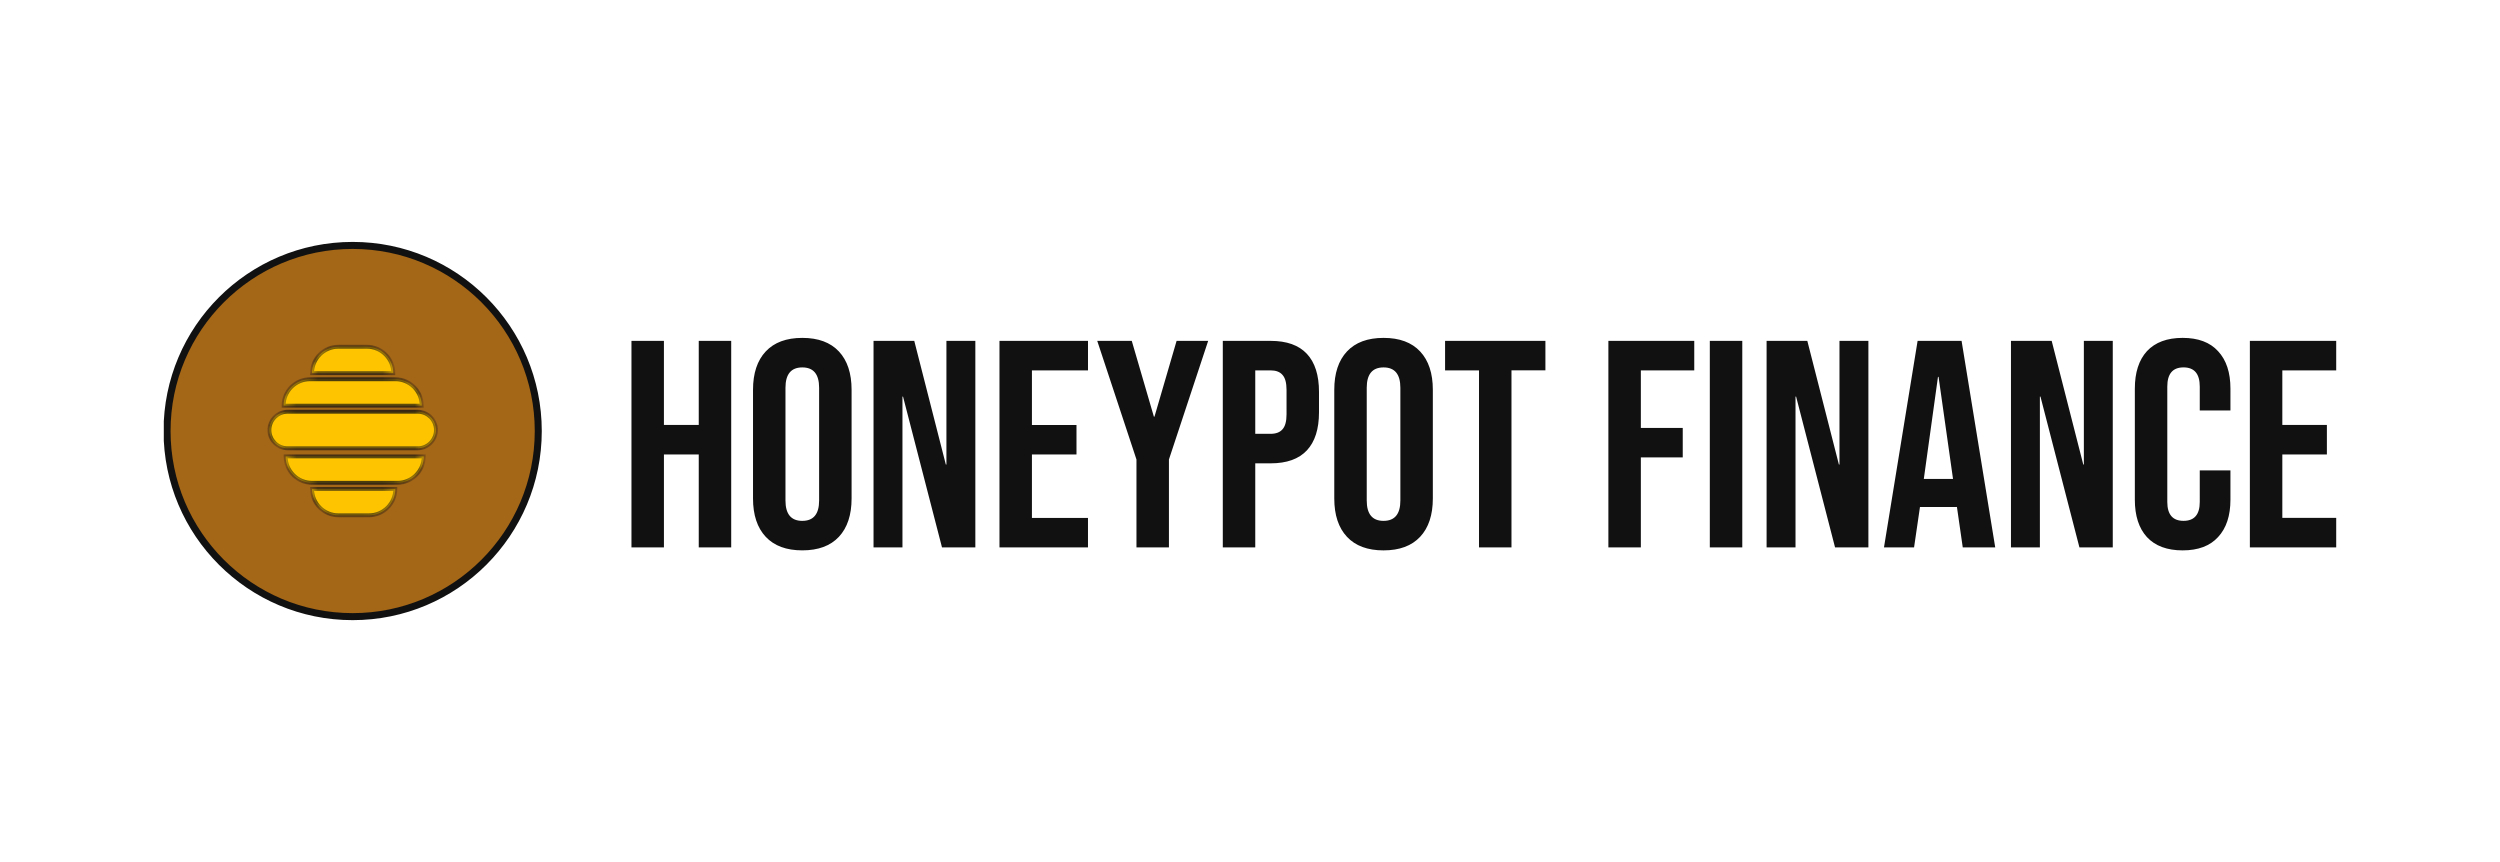
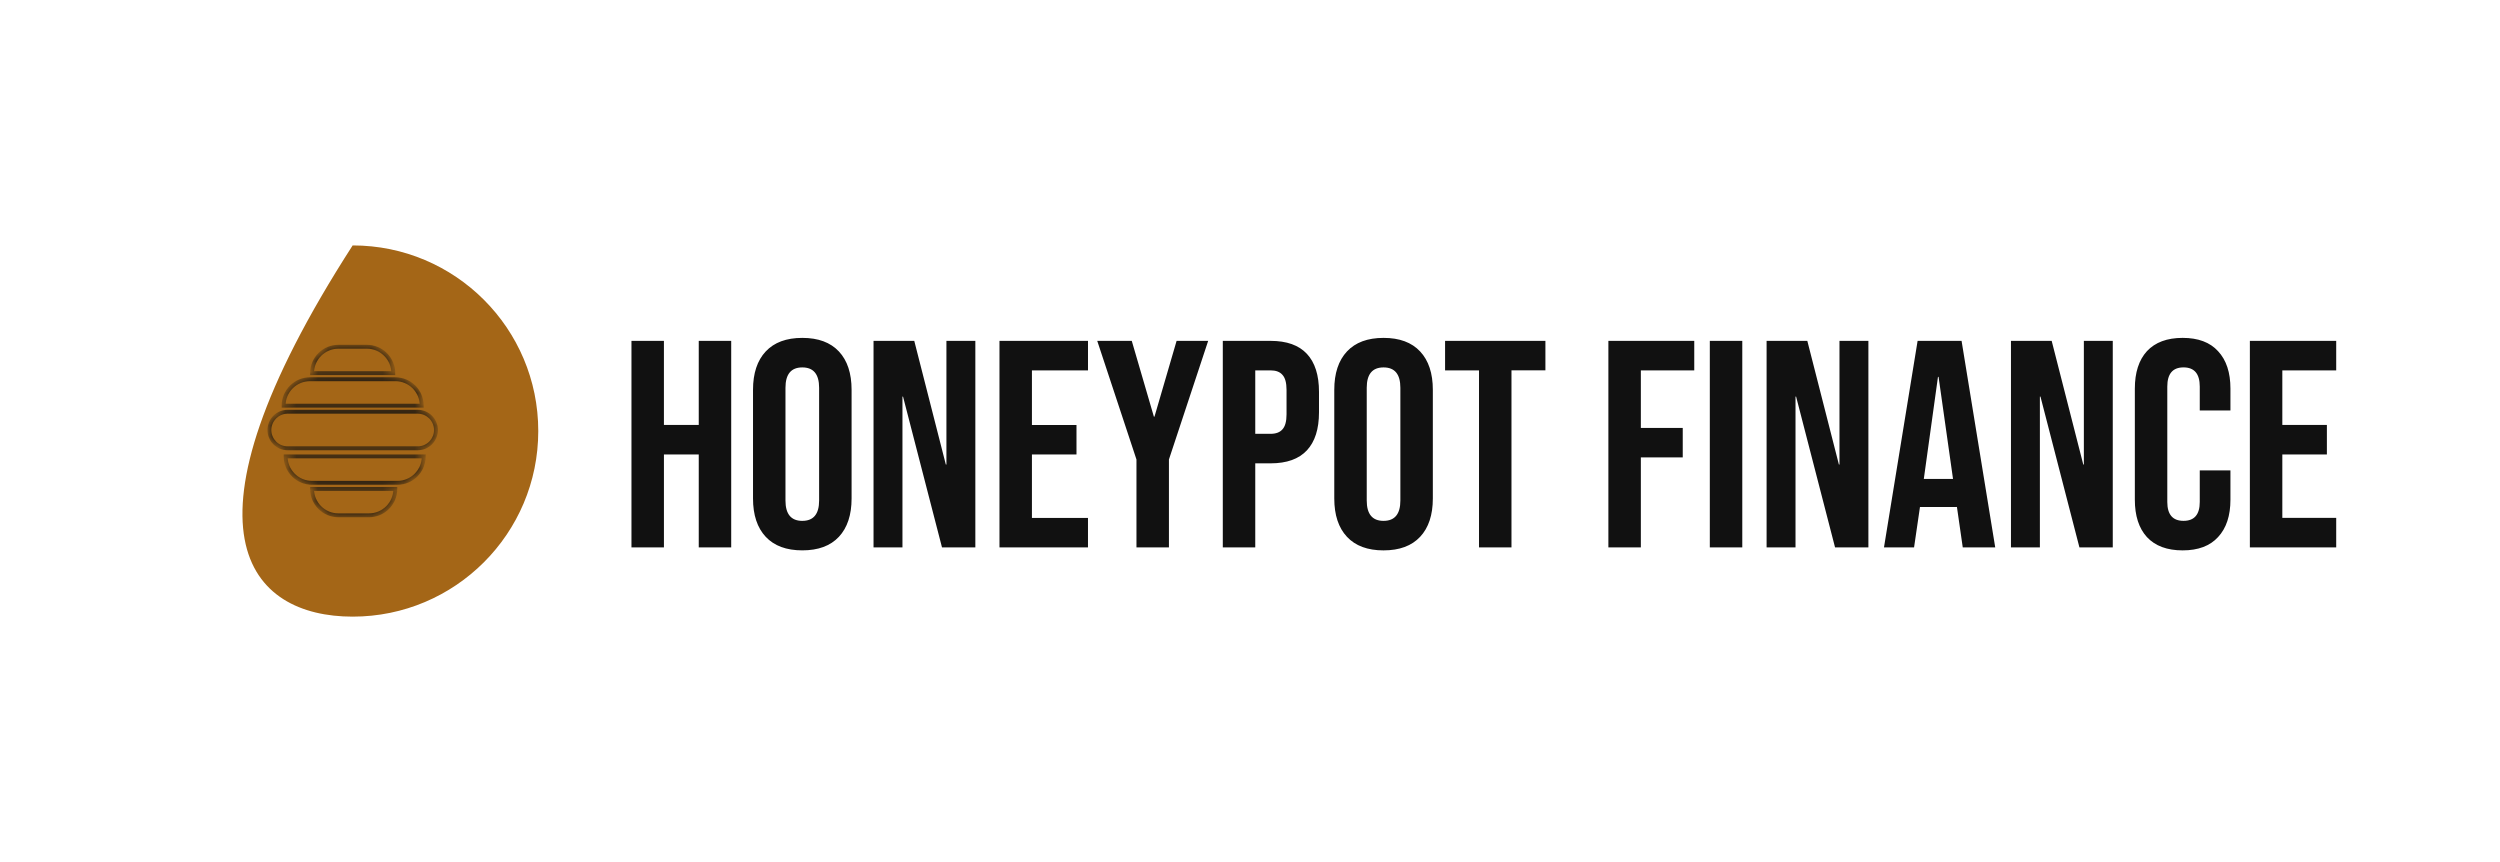
<svg xmlns="http://www.w3.org/2000/svg" width="232" height="80" viewBox="0 0 232 80" fill="none">
  <g clip-path="url(#clip0_1_493)">
-     <path d="M49.951 40C49.951 30.487 42.239 22.775 32.726 22.775C23.213 22.775 15.502 30.487 15.502 40C15.502 49.513 23.213 57.224 32.726 57.224C42.239 57.224 49.951 49.513 49.951 40Z" fill="#A46617" />
-     <path d="M49.951 40C49.951 30.487 42.239 22.775 32.726 22.775C23.213 22.775 15.502 30.487 15.502 40C15.502 49.513 23.213 57.224 32.726 57.224C42.239 57.224 49.951 49.513 49.951 40Z" stroke="#111111" stroke-width="0.651" />
-     <path fill-rule="evenodd" clip-rule="evenodd" d="M28.957 34.627C28.957 33.978 29.215 33.355 29.675 32.895C30.135 32.436 30.758 32.178 31.408 32.178H34.046C34.696 32.178 35.319 32.436 35.778 32.895C36.238 33.355 36.496 33.978 36.496 34.627H28.957ZM26.318 37.643C26.318 36.993 26.576 36.37 27.036 35.91C27.495 35.451 28.119 35.193 28.769 35.193H36.685C37.335 35.193 37.959 35.451 38.418 35.91C38.878 36.37 39.136 36.993 39.136 37.643H26.318ZM26.696 38.209C26.246 38.209 25.815 38.387 25.497 38.706C25.178 39.024 25 39.455 25 39.905C25 40.355 25.178 40.787 25.497 41.105C25.815 41.423 26.246 41.602 26.696 41.602H38.759C39.209 41.602 39.64 41.423 39.958 41.105C40.277 40.787 40.455 40.355 40.455 39.905C40.455 39.455 40.277 39.024 39.958 38.706C39.64 38.387 39.209 38.209 38.759 38.209H26.696ZM26.507 42.356C26.507 43.006 26.765 43.629 27.225 44.088C27.684 44.548 28.307 44.806 28.957 44.806H36.874C37.524 44.806 38.147 44.548 38.607 44.088C39.066 43.629 39.324 43.006 39.324 42.356H26.507ZM31.408 47.822C30.758 47.822 30.135 47.563 29.675 47.104C29.215 46.645 28.957 46.022 28.957 45.372H36.685C36.685 46.022 36.427 46.645 35.967 47.104C35.508 47.563 34.884 47.822 34.234 47.822H31.408Z" fill="#FFC400" />
+     <path d="M49.951 40C49.951 30.487 42.239 22.775 32.726 22.775C15.502 49.513 23.213 57.224 32.726 57.224C42.239 57.224 49.951 49.513 49.951 40Z" fill="#A46617" />
    <mask id="mask0_1_493" style="mask-type:luminance" maskUnits="userSpaceOnUse" x="24" y="32" width="17" height="16">
      <path fill-rule="evenodd" clip-rule="evenodd" d="M28.957 34.627C28.957 33.978 29.215 33.355 29.675 32.895C30.135 32.436 30.758 32.178 31.408 32.178H34.046C34.696 32.178 35.319 32.436 35.778 32.895C36.238 33.355 36.496 33.978 36.496 34.627H28.957ZM26.318 37.643C26.318 36.993 26.576 36.37 27.036 35.91C27.495 35.451 28.119 35.193 28.769 35.193H36.685C37.335 35.193 37.959 35.451 38.418 35.91C38.878 36.37 39.136 36.993 39.136 37.643H26.318ZM26.696 38.209C26.246 38.209 25.815 38.387 25.497 38.706C25.178 39.024 25 39.455 25 39.905C25 40.355 25.178 40.787 25.497 41.105C25.815 41.423 26.246 41.602 26.696 41.602H38.759C39.209 41.602 39.64 41.423 39.958 41.105C40.277 40.787 40.455 40.355 40.455 39.905C40.455 39.455 40.277 39.024 39.958 38.706C39.64 38.387 39.209 38.209 38.759 38.209H26.696ZM26.507 42.356C26.507 43.006 26.765 43.629 27.225 44.088C27.684 44.548 28.307 44.806 28.957 44.806H36.874C37.524 44.806 38.147 44.548 38.607 44.088C39.066 43.629 39.324 43.006 39.324 42.356H26.507ZM31.408 47.822C30.758 47.822 30.135 47.563 29.675 47.104C29.215 46.645 28.957 46.022 28.957 45.372H36.685C36.685 46.022 36.427 46.645 35.967 47.104C35.508 47.563 34.884 47.822 34.234 47.822H31.408Z" fill="white" />
    </mask>
    <g mask="url(#mask0_1_493)">
      <path d="M28.957 34.628H28.777V34.808H28.957V34.628ZM36.496 34.628V34.808H36.676V34.628H36.496ZM26.319 37.644H26.139V37.824H26.319V37.644ZM39.137 37.644V37.824H39.317V37.644H39.137ZM26.508 42.356V42.176H26.328V42.356H26.508ZM39.325 42.356H39.505V42.176H39.325V42.356ZM28.958 45.371V45.191H28.778V45.371H28.958ZM36.686 45.371H36.866V45.191H36.686V45.371ZM31.409 31.997C30.711 31.997 30.042 32.274 29.549 32.768C29.055 33.261 28.778 33.93 28.778 34.628H29.138C29.138 34.026 29.378 33.448 29.803 33.023C30.229 32.597 30.807 32.358 31.409 32.358V31.997ZM34.048 31.997H31.409V32.358L34.048 32.357V31.997ZM36.676 34.628C36.676 33.93 36.4 33.262 35.907 32.769C35.414 32.275 34.745 31.998 34.048 31.998V32.357C34.65 32.357 35.227 32.597 35.652 33.023C36.078 33.449 36.317 34.026 36.317 34.628H36.676ZM28.958 34.808H36.496L36.497 34.448H28.958V34.808ZM28.769 35.013C28.072 35.013 27.403 35.291 26.91 35.784C26.416 36.277 26.139 36.946 26.139 37.644H26.499C26.499 37.041 26.739 36.464 27.164 36.038C27.59 35.612 28.168 35.373 28.77 35.373L28.769 35.013ZM36.686 35.013H28.769L28.77 35.373H36.686V35.013ZM39.317 37.644C39.317 36.946 39.04 36.277 38.547 35.783C38.053 35.29 37.384 35.013 36.686 35.013V35.373C37.289 35.373 37.866 35.612 38.292 36.038C38.718 36.464 38.957 37.041 38.957 37.644H39.317ZM26.319 37.824H39.137V37.464H26.318L26.319 37.824ZM25.18 39.905C25.18 39.068 25.859 38.389 26.696 38.389V38.029C26.45 38.029 26.206 38.077 25.978 38.172C25.751 38.266 25.544 38.404 25.37 38.578C25.195 38.753 25.057 38.96 24.963 39.187C24.869 39.415 24.82 39.659 24.82 39.905H25.18ZM26.696 41.422C25.859 41.422 25.18 40.743 25.18 39.905H24.82C24.82 40.942 25.66 41.782 26.696 41.782V41.422ZM38.76 41.422H26.696V41.782H38.759L38.76 41.422ZM40.276 39.905C40.276 40.742 39.597 41.422 38.76 41.422L38.759 41.782C39.006 41.782 39.251 41.733 39.478 41.639C39.706 41.545 39.913 41.407 40.087 41.232C40.261 41.058 40.399 40.851 40.494 40.623C40.588 40.396 40.636 40.152 40.636 39.905H40.276ZM38.76 38.389C39.597 38.389 40.276 39.068 40.276 39.905H40.636C40.636 39.408 40.439 38.93 40.087 38.578C39.735 38.227 39.258 38.029 38.76 38.029V38.389ZM26.696 38.389H38.76V38.029H26.696V38.389ZM28.958 44.626C28.356 44.626 27.779 44.386 27.353 43.961C26.928 43.535 26.689 42.958 26.688 42.356H26.328C26.328 43.054 26.605 43.723 27.099 44.216C27.592 44.709 28.261 44.986 28.958 44.987V44.626ZM36.875 44.626H28.956V44.986H36.874L36.875 44.626ZM39.145 42.356C39.145 42.958 38.906 43.536 38.48 43.961C38.055 44.387 37.477 44.627 36.875 44.627V44.987C37.573 44.986 38.242 44.709 38.735 44.216C39.228 43.723 39.505 43.054 39.505 42.356H39.145ZM26.508 42.536H39.324L39.325 42.176H26.508V42.536ZM28.778 45.371C28.778 45.717 28.846 46.059 28.978 46.378C29.111 46.697 29.304 46.987 29.549 47.231C29.793 47.475 30.083 47.669 30.402 47.801C30.721 47.934 31.063 48.002 31.409 48.002V47.642C30.807 47.642 30.229 47.403 29.803 46.977C29.378 46.551 29.138 45.974 29.138 45.372L28.778 45.371ZM36.686 45.191H28.956V45.551H36.685L36.686 45.191ZM34.236 48.002C34.933 48.002 35.602 47.725 36.096 47.232C36.589 46.738 36.866 46.069 36.866 45.371L36.506 45.372C36.506 45.974 36.267 46.551 35.841 46.977C35.415 47.403 34.838 47.642 34.236 47.642V48.002ZM31.409 48.002H34.236V47.642H31.409V48.002Z" fill="#111111" />
    </g>
    <path d="M58.6 31.63H61.612V39.436H64.844V31.63H67.856V50.8H64.844V42.173H61.613V50.8H58.6V31.63ZM74.454 51.074C72.975 51.074 71.843 50.654 71.058 49.814C70.272 48.974 69.879 47.787 69.88 46.254V36.177C69.88 34.643 70.273 33.456 71.058 32.616C71.844 31.776 72.975 31.356 74.454 31.356C75.932 31.356 77.064 31.776 77.85 32.616C78.635 33.456 79.027 34.643 79.027 36.177V46.254C79.027 47.787 78.634 48.974 77.85 49.815C77.065 50.655 75.933 51.074 74.454 51.074ZM74.454 48.336C75.494 48.336 76.014 47.706 76.014 46.447V35.986C76.014 34.726 75.494 34.096 74.454 34.096C73.413 34.096 72.892 34.726 72.892 35.986V46.447C72.892 47.707 73.413 48.337 74.454 48.337M81.064 31.633H84.844L87.773 43.107H87.828V31.63H90.512V50.8H87.418L83.802 36.807H83.748V50.8H81.064V31.633ZM92.751 31.633H100.966V34.371H95.763V39.438H99.898V42.175H95.763V48.063H100.965V50.8H92.751V31.633ZM105.464 42.642L101.823 31.63H105.027L107.081 38.668H107.135L109.189 31.63H112.119L108.477 42.639V50.8H105.464V42.642ZM113.476 31.633H117.912C119.409 31.633 120.532 32.034 121.281 32.838C122.03 33.641 122.404 34.819 122.403 36.37V38.26C122.403 39.811 122.029 40.989 121.281 41.792C120.532 42.596 119.409 42.998 117.912 42.998H116.488V50.8H113.476V31.633ZM117.912 40.258C118.405 40.258 118.77 40.121 119.007 39.848C119.263 39.574 119.391 39.109 119.391 38.451V36.179C119.391 35.522 119.263 35.056 119.007 34.782C118.77 34.508 118.405 34.371 117.912 34.371H116.488V40.258H117.912ZM128.394 51.076C126.915 51.076 125.783 50.656 124.998 49.816C124.213 48.976 123.821 47.789 123.821 46.256V36.177C123.821 34.643 124.213 33.456 124.998 32.616C125.783 31.776 126.915 31.356 128.394 31.356C129.873 31.356 131.004 31.776 131.789 32.616C132.574 33.456 132.967 34.643 132.967 36.177V46.254C132.967 47.787 132.575 48.974 131.789 49.815C131.004 50.655 129.872 51.075 128.394 51.075M128.394 48.336C129.434 48.336 129.954 47.706 129.954 46.446V35.986C129.954 34.726 129.434 34.096 128.394 34.096C127.353 34.096 126.833 34.726 126.833 35.986V46.447C126.833 47.707 127.353 48.337 128.394 48.337M137.252 34.37H134.103V31.63H143.414V34.369H140.265V50.8H137.252V34.37ZM149.258 31.632H157.227V34.37H152.271V39.71H156.159V42.449H152.271V50.8H149.258V31.632ZM158.671 31.632H161.684V50.8H158.671V31.632ZM163.94 31.632H167.719L170.649 43.106H170.703V31.63H173.387V50.8H170.293L166.679 36.807H166.624V50.8H163.94V31.632ZM177.954 31.632H182.034L185.157 50.8H182.144L181.596 46.993V47.048H178.173L177.625 50.8H174.833L177.954 31.632ZM181.241 44.448L179.899 34.973H179.844L178.529 44.448H181.241ZM186.617 31.632H190.396L193.327 43.106H193.382V31.63H196.065V50.8H192.971L189.356 36.807H189.301V50.8H186.617V31.632ZM202.549 51.075C201.107 51.075 200.002 50.664 199.235 49.842C198.486 49.021 198.112 47.862 198.113 46.365V36.067C198.113 34.569 198.487 33.41 199.235 32.589C200.002 31.767 201.107 31.355 202.549 31.355C203.991 31.355 205.087 31.767 205.835 32.589C206.602 33.41 206.985 34.569 206.985 36.066V38.093H204.138V35.874C204.138 34.688 203.635 34.095 202.631 34.094C201.627 34.094 201.125 34.687 201.125 35.874V46.582C201.125 47.75 201.627 48.334 202.631 48.335C203.635 48.336 204.137 47.751 204.138 46.582V43.651H206.985V46.363C206.985 47.86 206.602 49.019 205.835 49.841C205.086 50.663 203.991 51.075 202.549 51.075ZM208.788 31.631H217.003V34.37H211.8V39.436H215.935V42.173H211.8V48.061H217.003V50.8H208.788V31.631Z" fill="#111111" />
  </g>
  <defs>
    <clipPath id="clip0_1_493">
      <rect width="201.6" height="36" fill="white" transform="translate(15.2 22)" />
    </clipPath>
  </defs>
</svg>